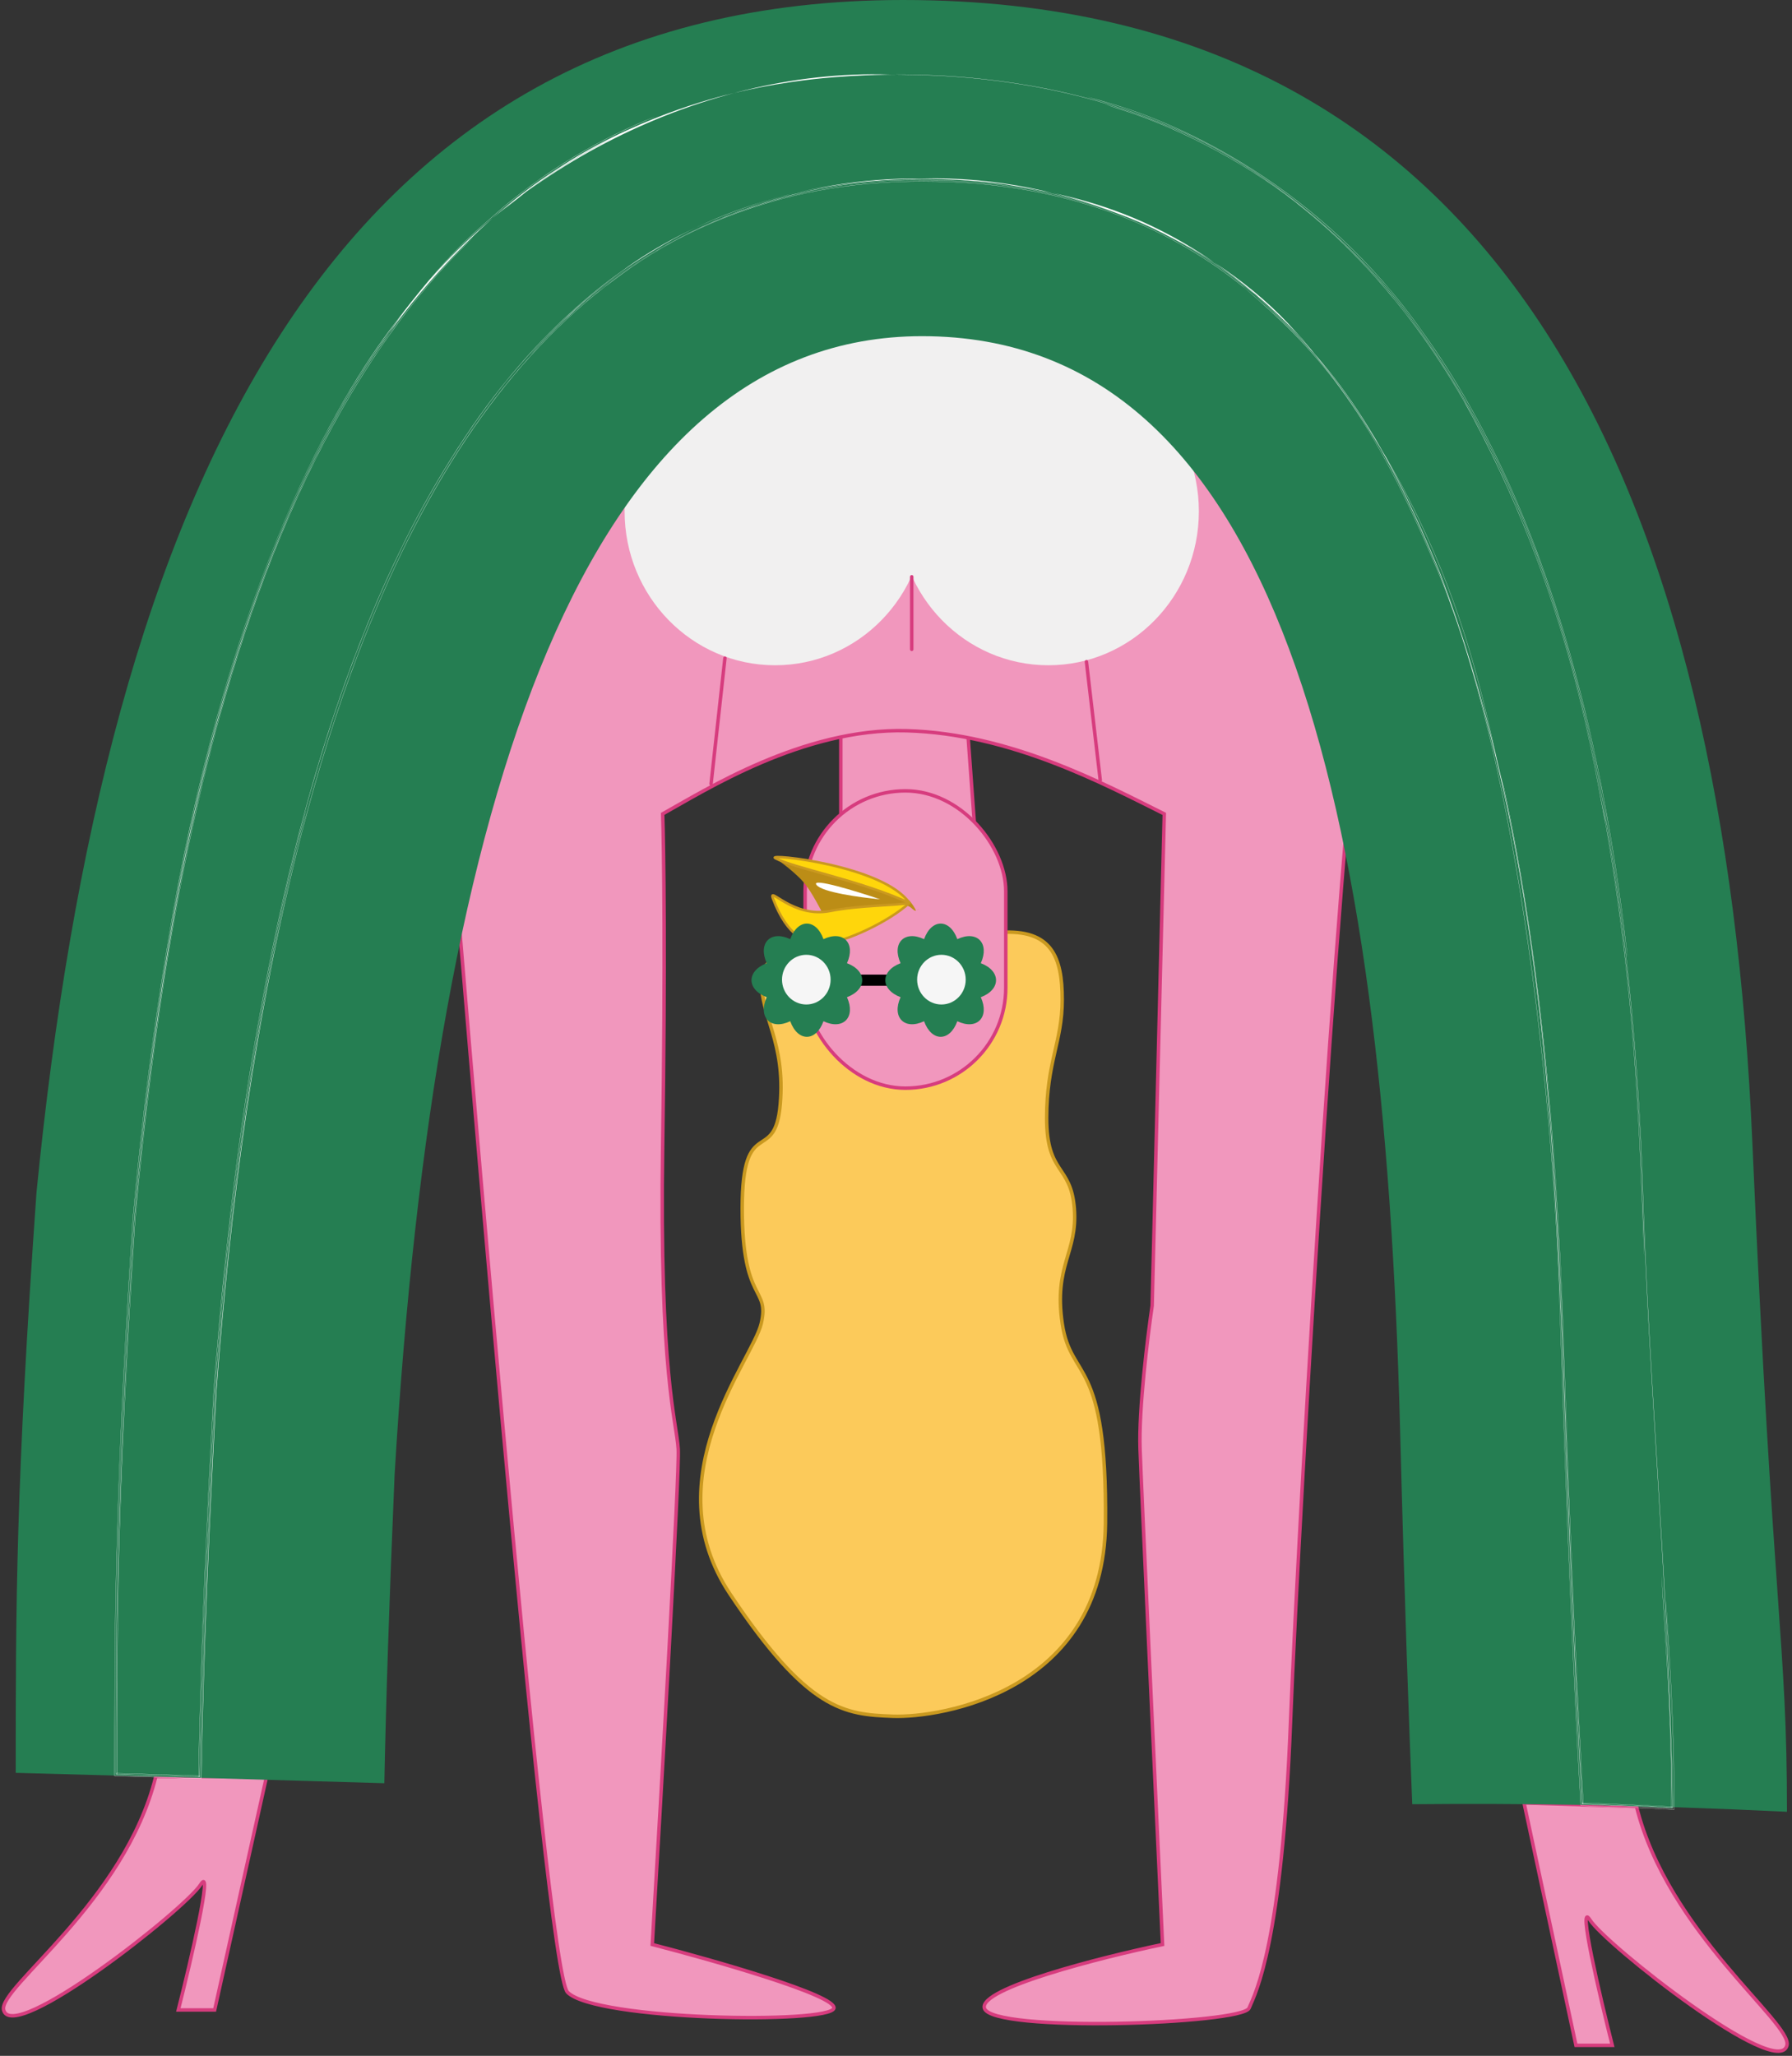
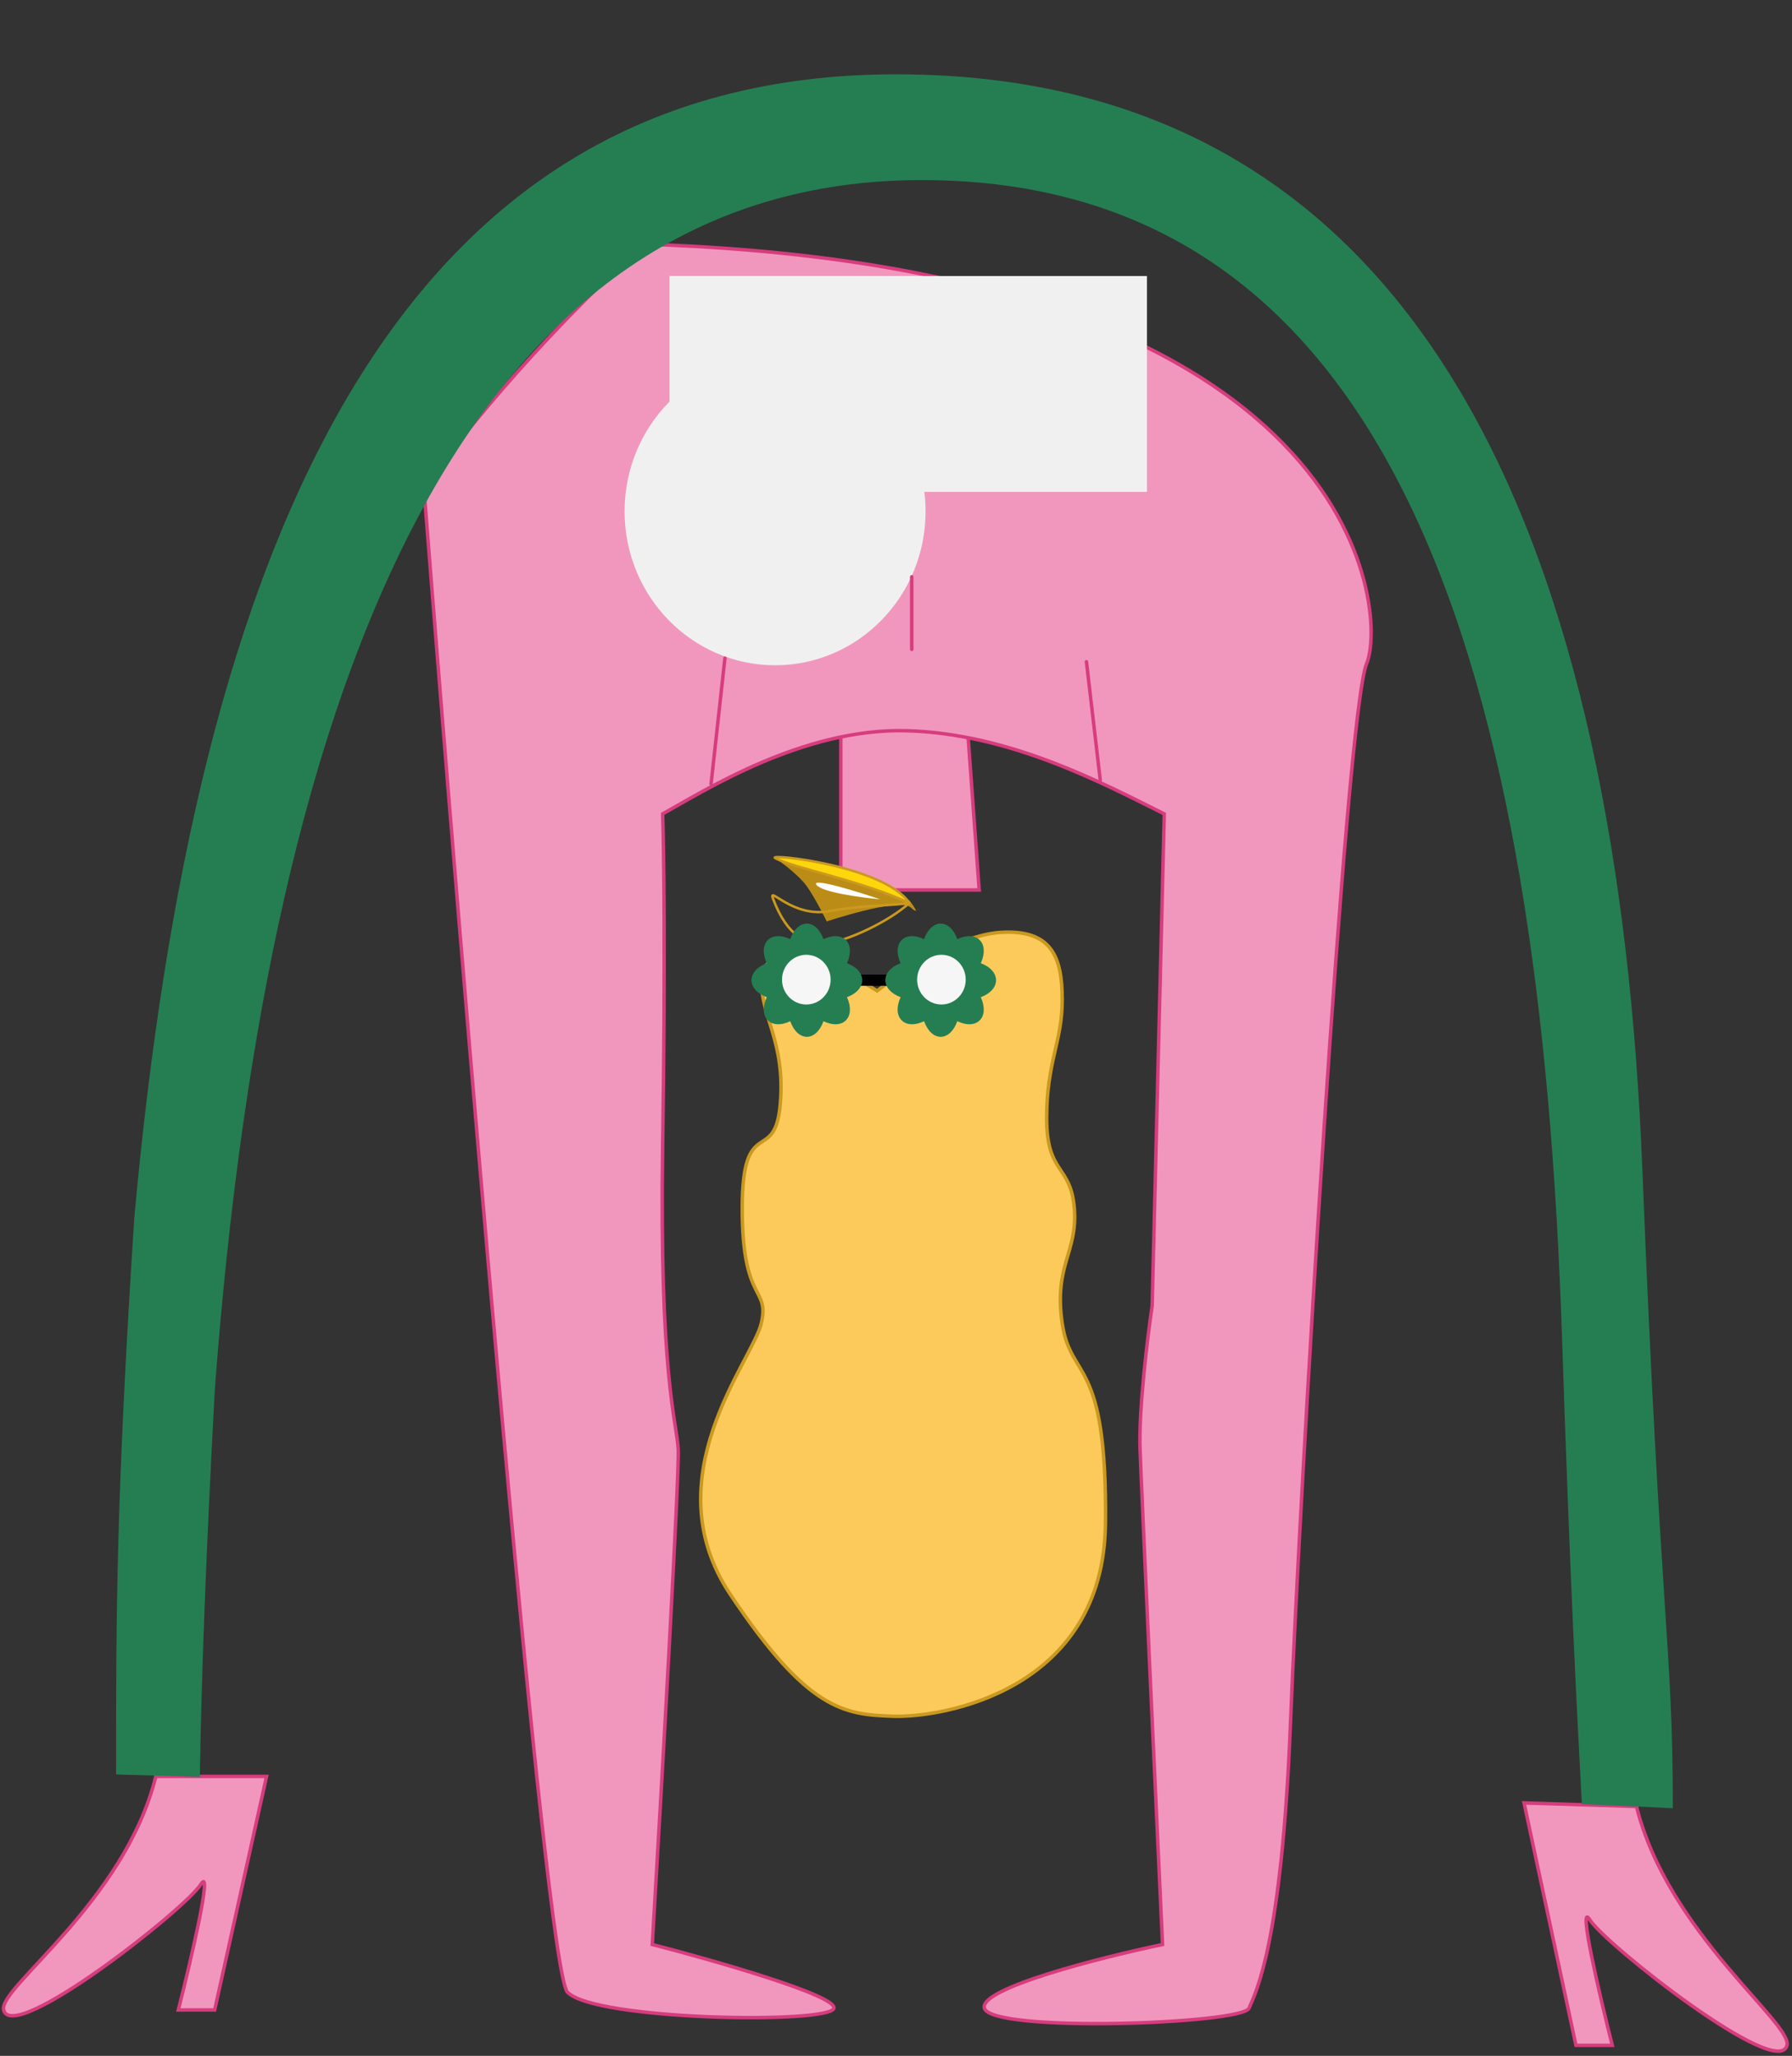
<svg xmlns="http://www.w3.org/2000/svg" width="518" height="594" viewBox="0 0 518 594" fill="none">
  <rect x="0" y="0" width="518" height="594" fill="#333333" stroke="none" />
  <path d="M220.048 283.213C220.048 274.624 231.714 275.203 237.548 276.567L253.547 286.28C260.381 280.997 277.047 270.228 289.047 269.41C304.047 268.387 307.047 276.567 307.047 288.836C307.047 301.105 302.547 306.728 302.547 323.087C302.547 339.446 309.547 336.379 310.547 349.159C311.547 361.94 304.547 365.518 307.047 382.388C309.547 399.258 320.047 391.59 319.547 440.155C319.047 488.721 272.047 496.389 258.047 495.878C244.047 495.366 233.548 494.344 211.048 460.604C188.548 426.864 217.548 393.124 220.048 382.388C222.548 371.653 214.548 376.765 214.548 349.159C214.548 321.554 224.048 336.89 225.548 318.998C227.048 301.105 220.048 293.948 220.048 283.213Z" fill="#FCCA5A" stroke="#CA991F" />
  <path d="M243.047 257.14V209.597V201.929H279.047L283.047 257.14H243.047Z" fill="#F197BD" stroke="#D73C7E" />
  <path d="M1.049 580.739C-0.526 574.291 36.049 549.555 45.05 513.259H77.05L62.05 580.739H51.55C55.217 566.255 61.65 538.717 58.05 544.443C53.55 551.6 3.547 590.963 1.049 580.739Z" fill="#F197BD" stroke="#D73C7E" stroke-linecap="round" />
  <path d="M516.548 590.963C518.123 584.515 482.048 558.245 473.047 521.949L440.547 520.927L455.547 590.963H466.047C462.38 576.479 455.947 548.941 459.547 554.667C464.047 561.824 514.05 601.187 516.548 590.963Z" fill="#F197BD" stroke="#D73C7E" stroke-linecap="round" />
-   <path d="M164.047 575.627C157.647 569.083 133.714 283.212 122.547 141.095C130.38 129.678 154.047 99.585 186.047 70.547C226.047 34.251 287.547 58.79 341.047 67.992C394.547 77.193 401.047 177.391 395.047 191.705C389.047 206.019 375.547 433.509 373.047 497.411C370.547 561.313 363.047 575.627 361.047 580.228C359.047 584.829 286.547 587.385 284.547 580.228C282.947 574.502 318.214 565.573 336.047 561.824C334.047 518.882 329.947 430.135 329.547 418.684C329.147 407.233 331.714 386.307 333.047 377.276L336.547 235.158C319.047 226.467 292.047 211.949 262.047 211.131C232.047 210.313 203.547 228.512 191.547 235.158C191.88 244.871 192.347 277.589 191.547 330.755C190.547 397.213 195.547 410.505 196.047 418.684C196.447 425.228 191.214 516.837 188.547 561.824C206.38 566.425 241.847 576.547 241.047 580.228C240.047 584.829 172.047 583.806 164.047 575.627Z" fill="#F197BD" stroke="#D73C7E" />
+   <path d="M164.047 575.627C157.647 569.083 133.714 283.212 122.547 141.095C130.38 129.678 154.047 99.585 186.047 70.547C394.547 77.193 401.047 177.391 395.047 191.705C389.047 206.019 375.547 433.509 373.047 497.411C370.547 561.313 363.047 575.627 361.047 580.228C359.047 584.829 286.547 587.385 284.547 580.228C282.947 574.502 318.214 565.573 336.047 561.824C334.047 518.882 329.947 430.135 329.547 418.684C329.147 407.233 331.714 386.307 333.047 377.276L336.547 235.158C319.047 226.467 292.047 211.949 262.047 211.131C232.047 210.313 203.547 228.512 191.547 235.158C191.88 244.871 192.347 277.589 191.547 330.755C190.547 397.213 195.547 410.505 196.047 418.684C196.447 425.228 191.214 516.837 188.547 561.824C206.38 566.425 241.847 576.547 241.047 580.228C240.047 584.829 172.047 583.806 164.047 575.627Z" fill="#F197BD" stroke="#D73C7E" />
  <rect x="193.547" y="79.749" width="138" height="62.368" fill="#F1F0F0" />
  <ellipse cx="224.047" cy="147.741" rx="43.5" ry="44.476" fill="#F1F0F0" />
-   <ellipse cx="303.047" cy="147.741" rx="43.5" ry="44.476" fill="#F1F0F0" />
  <path d="M209.547 190.172L205.547 226.468" stroke="#D73C7E" stroke-linecap="round" />
  <path d="M314.047 191.194L318.047 225.446" stroke="#D73C7E" stroke-linecap="round" />
  <path d="M263.547 166.656V187.616" stroke="#D73C7E" stroke-linecap="round" />
-   <path d="M261.046 0C437.546 0 498.546 146.207 506.546 330.244C512.546 468.271 516.547 473.384 516.547 523.482C473.511 521.387 438.6 521.01 408.228 521.294C407.278 497.952 406.073 465.121 404.688 412.214C400 233.207 369.965 97.131 266.547 97.131C169.574 97.131 125.782 229.229 114.063 426.137C112.443 464.17 111.57 491.858 111.099 515.231C81.719 514.331 46.586 513.336 4.547 512.236C4.547 464.182 4.547 429.419 10.546 344.558C30.547 142.117 95.546 0 261.046 0Z" fill="#257E52" />
  <path d="M258.985 21.471C414.112 21.471 467.726 161.682 474.757 338.17C480.03 470.536 483.547 474.417 483.547 522.46C474.382 521.974 465.636 521.594 457.265 521.304C455.889 495.662 453.909 458.673 451.53 386.662C445.249 196.548 405.003 52.029 266.423 52.029C136.48 52.029 77.796 192.323 62.093 401.448C59.396 451.629 58.245 484.852 57.752 513.4C49.988 513.171 41.923 512.937 33.547 512.698C33.547 466.615 33.547 433.278 38.819 351.897C56.398 157.76 113.527 21.471 258.985 21.471Z" fill="#257E52" />
-   <path d="M325.43 32.055C343.32 37.864 363.868 49.243 378.067 61.239C378.267 61.405 378.468 61.571 378.667 61.737C384.489 66.593 390.157 71.886 396.448 78.785C397.248 79.665 398.062 80.576 398.884 81.516C406.144 89.856 414.547 100.703 423.762 116.809C454.114 171.637 460.694 221.777 463.898 236.453C469.018 265.427 472.623 296.417 474.349 338.187C474.427 340.149 474.506 342.105 474.585 344.056C474.75 348.102 474.923 352.291 475.106 356.61C475.252 360.058 475.362 362.877 475.351 362.998C475.336 363.047 475.205 360.329 475.059 356.893C474.88 352.684 474.709 348.541 474.549 344.612C474.548 344.594 474.547 344.576 474.547 344.558C474.46 342.44 474.375 340.317 474.29 338.189C472.563 296.481 469.019 266.268 464.129 238.094C460.874 223.103 454.38 171.624 423.004 115.609C413.603 99.393 405.005 88.495 397.618 80.173C396.805 79.262 396.006 78.383 395.222 77.537C395.203 77.517 395.185 77.497 395.166 77.477C388.755 70.591 383.272 65.6 377.672 60.992C377.552 60.894 377.433 60.797 377.313 60.699C362.886 48.664 342.627 37.697 325.289 32.07C322.001 30.959 319.36 30.174 319.393 30.164C319.44 30.164 322.138 30.94 325.43 32.055ZM148.637 107.374C136.828 121.126 123.867 141.749 114.775 161.053C105.503 180.359 99.103 198.928 96.266 207.491C93.437 216.039 90.545 225.551 87.504 236.938C86.805 239.557 86.072 242.384 85.377 245.144C83.036 254.445 80.641 264.879 78.298 276.467C69.897 318.848 67.057 346.904 64.898 366.917C64.479 371.008 64.108 374.844 63.773 378.455C63.772 378.461 63.772 378.467 63.771 378.473C62.948 387.368 62.358 394.677 61.848 401.429C61.656 404.98 61.48 408.281 61.311 411.496C60.442 428.066 59.783 441.636 59.098 457.975C58.418 474.091 57.736 495.082 57.44 513.395L57.761 513.088C50.441 512.875 43.551 512.68 37.577 512.514C36.429 512.482 35.255 512.45 34.068 512.417C33.898 512.412 33.727 512.407 33.555 512.403L33.842 512.698C33.856 497.617 33.696 479.057 34.308 451.391C34.848 428.153 35.814 407.873 36.781 389.985C37.063 384.807 37.34 379.955 37.619 375.243C38.11 366.941 38.593 359.267 39.069 351.913C39.354 348.77 39.643 345.708 39.936 342.715C46.067 280.894 53.901 245.677 59.111 223.815C63.229 206.991 66.093 197.698 68.124 191.08C68.737 189.106 69.32 187.277 69.86 185.606C74.684 170.802 79.707 157.229 86.896 141.543C88.483 138.099 90.228 134.47 92.114 130.754C98.413 118.362 103.927 109.47 108.402 102.753C110.398 99.766 112.199 97.207 113.927 94.838C113.959 94.794 113.991 94.751 114.023 94.707C114.264 94.377 114.504 94.051 114.742 93.728C114.922 93.485 115.104 93.239 115.289 92.991C115.362 92.894 115.427 92.807 115.475 92.742C115.514 92.69 115.544 92.65 115.563 92.624C115.567 92.619 115.57 92.614 115.574 92.609C115.924 92.141 116.227 91.741 116.289 91.659C116.397 91.516 116.494 91.389 116.543 91.325C116.803 90.983 117.14 90.544 117.364 90.253C117.941 89.507 118.944 88.209 120.528 86.254C121.902 84.56 123.258 82.93 124.998 80.925C125.107 80.799 125.217 80.673 125.326 80.547C127.032 78.596 129.016 76.386 131.655 73.642C134.052 71.146 136.336 68.969 136.679 68.662C137.024 68.36 135.282 70.018 132.866 72.481C130.353 75.048 128.466 77.103 126.747 79.027C126.639 79.149 126.53 79.271 126.422 79.393C124.646 81.395 122.953 83.383 121.241 85.472C120.662 86.179 120.07 86.912 119.519 87.603C118.529 88.846 117.411 90.275 116.095 92.017C115.831 92.367 115.559 92.729 115.283 93.101C113.531 95.451 111.543 98.215 109.356 101.442C104.302 108.915 98.202 118.738 91.422 132.259C89.628 135.843 87.982 139.3 86.424 142.713C79.257 158.488 73.912 173.021 68.886 188.856C68.201 191.025 67.567 193.08 66.894 195.316C64.915 201.977 62.544 209.9 58.779 225.443C53.881 246.293 46.188 280.653 40.054 342.115C39.742 345.293 39.432 348.563 39.128 351.925C38.629 359.618 38.126 367.649 37.63 376.052C37.36 380.64 37.093 385.333 36.828 390.206C35.878 407.813 34.945 427.469 34.403 449.884C33.771 477.258 33.913 495.405 33.901 510.5C33.901 511.022 33.902 511.544 33.902 512.069C33.902 512.279 33.903 512.488 33.903 512.698L33.557 512.342C33.994 512.354 34.428 512.366 34.861 512.378C41.601 512.564 49.431 512.786 57.763 513.029L57.381 513.393C57.692 494.179 58.417 472.272 59.167 454.897C59.838 439.261 60.47 426.317 61.34 409.812C61.482 407.135 61.628 404.407 61.788 401.431C62.245 395.386 62.784 388.61 63.595 379.736C63.94 375.981 64.332 371.876 64.793 367.361C66.982 346.998 69.865 318.484 78.401 275.661C80.689 264.418 82.976 254.454 85.302 245.2C86.011 242.383 86.769 239.457 87.506 236.703C90.561 225.27 93.773 214.649 97.108 204.787C99.806 196.808 106.052 178.946 115.134 160.169C124.195 141.116 136.288 122.18 146.476 109.886C147.523 108.601 148.569 107.348 149.679 106.054C159.016 95.088 170.016 85.189 179.702 78.366C199.063 63.993 231.244 51.108 266.423 51.604C308.485 50.34 351.719 69.815 374.591 95.929C375.164 96.535 375.733 97.148 376.299 97.766C424.128 154.378 429.703 211.41 434.821 227.958C434.998 228.777 435.157 229.525 435.299 230.199C435.427 230.8 435.541 231.345 435.641 231.826C437.156 239.116 438.337 245.412 439.516 252.22C439.58 252.591 439.644 252.962 439.708 253.334C440.909 260.368 442.1 268.003 443.299 276.787C447.754 309.9 449.577 336.903 450.833 360.388C451.058 364.725 451.257 369.012 451.43 373.086C451.431 373.098 451.431 373.11 451.432 373.122C451.627 377.73 451.795 382.234 451.942 386.648C452.366 399.432 452.778 411.171 453.197 422.491C454.229 450.257 455.064 468.951 455.758 483.539C455.976 488.107 456.183 492.306 456.383 496.285C456.816 504.869 457.217 512.385 457.633 520.122C457.654 520.512 457.675 520.898 457.696 521.281L457.28 520.873C466.416 521.188 475.1 521.577 483.57 522.024L483.11 522.46C483.108 517.799 483.074 513.255 482.994 508.728C482.973 507.535 482.95 506.412 482.922 505.207C482.61 490.9 481.649 476.804 480.669 461.802C480.446 458.388 480.269 455.46 480.282 455.405C480.293 455.322 480.487 458.112 480.711 461.541C481.659 476.106 482.614 489.86 482.956 504.158C482.985 505.338 483.012 506.537 483.034 507.708C483.128 512.539 483.168 517.432 483.169 522.46L483.567 522.083C475.145 521.638 466.438 521.248 457.278 520.932L457.637 521.284C457.626 521.077 457.614 520.869 457.603 520.659C457.202 513.205 456.822 506.116 456.395 497.696C456.191 493.679 455.977 489.352 455.746 484.537C455.04 469.737 454.19 450.781 453.148 422.745C452.726 411.39 452.312 399.598 451.882 386.65C451.743 382.455 451.584 378.169 451.4 373.776C451.228 369.669 451.029 365.361 450.803 360.963C449.554 337.417 447.738 310.286 443.266 276.984C442.135 268.683 441.017 261.432 439.836 254.443C439.77 254.055 439.701 253.644 439.632 253.244C438.471 246.473 437.243 239.845 435.644 232.133C435.433 231.113 435.16 229.815 434.826 228.262C429.704 211.709 424.167 154.403 376.113 97.65C375.958 97.481 375.803 97.313 375.647 97.145C341.236 61.146 310.422 56.572 290.431 53.236C281.359 52.035 273.501 51.703 266.423 51.697C260.797 51.703 256.062 51.945 251.524 52.337C249.589 52.505 247.773 52.698 246.056 52.907C238.599 53.828 232.804 54.993 226.996 56.46C209.627 61.045 197.791 66.665 184.685 75.05C173.566 82.191 161.289 92.915 151.941 103.558C151.927 103.574 151.912 103.59 151.898 103.606C150.78 104.864 149.689 106.126 148.637 107.374ZM170.859 43.154C173.889 41.463 176.403 40.224 176.374 40.254C176.358 40.282 173.805 41.574 170.776 43.268C163.563 47.294 156.649 51.899 150.13 56.983C147.385 59.122 145.263 60.912 145.274 60.878C145.292 60.844 147.445 58.996 150.194 56.858C156.719 51.778 163.64 47.176 170.859 43.154ZM158.659 96.84C156.236 99.285 153.993 101.721 153.455 102.29C152.932 102.85 154.334 101.242 156.656 98.813C157.909 97.506 159.978 95.372 162.846 92.66C175.91 79.705 213.04 51.094 266.423 51.975C292.305 51.855 320.85 57.385 345.411 72.524C351.643 76.33 356.899 80.206 361.694 84.197C381.386 101.723 396.931 118.348 416.217 165.448C442.902 235.908 448.762 311.948 451.656 386.657C453.133 431.609 454.903 476.468 457.373 521.298L457.268 521.196C466.033 521.5 474.795 521.888 483.553 522.354L483.441 522.46C482.592 460.947 476.413 399.778 474.65 338.175C473.704 314.555 471.912 290.958 468.928 267.515C460.899 206.717 446.097 144.768 409.594 94.445C394.761 73.499 367.135 48.013 336.396 35.908C305.994 23.162 276.213 21.952 265.293 21.651C261.806 21.562 258.948 21.56 258.986 21.542C259.023 21.527 261.937 21.504 265.422 21.595C276.269 21.9 305.928 23.113 336.241 35.78C366.889 47.81 394.487 73.141 409.325 93.981C445.89 144.113 460.781 205.946 468.872 266.613C471.925 290.345 473.751 314.245 474.711 338.172C476.478 399.755 482.665 460.923 483.525 522.46L483.548 522.438C474.791 521.974 466.03 521.587 457.265 521.284L457.285 521.303C454.807 476.472 453.03 431.61 451.546 386.661C448.636 311.836 442.748 235.691 415.993 165.233C396.825 118.651 382.008 102.645 362.537 84.984C357.775 80.952 352.517 77.004 346.264 73.118C321.489 57.568 292.538 51.906 266.423 52.035C214.902 51.222 178.529 77.847 165.185 90.575C162.171 93.319 160.002 95.484 158.659 96.84ZM87.037 239.937C76.964 277.459 68.127 332.204 63.934 380.264C63.273 387.491 62.692 394.522 62.17 401.454C61.341 416.843 60.641 431.009 60.099 443.107C58.892 470.22 58.363 487.304 57.972 504.248C57.968 504.43 57.964 504.611 57.96 504.792C57.897 507.648 57.84 510.499 57.787 513.401L57.786 513.436L57.751 513.435C50.304 513.21 42.522 512.978 33.546 512.717L33.527 512.717L33.527 512.698C33.533 504.38 33.527 495.086 33.587 484.069C33.647 456.277 34.813 417.848 37.118 379.1C37.119 379.07 37.121 379.04 37.123 379.01C37.644 369.96 38.202 360.878 38.779 351.894C41.378 322.721 45.025 294.945 48.647 273.606C64.555 176.04 94.345 120.707 112.478 96.221C142.282 50.98 201.716 19.703 257.151 21.546C263.299 21.6 252.912 21.368 241.833 22.245C241.428 22.277 241.024 22.309 240.621 22.343C236.763 22.674 233.553 23.007 228.782 23.689C222.003 24.681 217.003 25.731 212.479 26.807C206.628 28.148 182.671 34.283 160.572 49.149C138.161 63.507 119.502 85.954 111.086 98.283C94.202 121.731 64.759 175.717 48.729 273.906C45.15 295.044 41.483 322.572 38.848 351.9C38.284 360.581 37.739 369.38 37.229 378.203C37.223 378.309 37.217 378.414 37.211 378.519C34.916 416.968 33.705 455.78 33.647 484.033C33.586 494.995 33.592 504.332 33.587 512.698L33.548 512.658C42.557 512.919 50.382 513.152 57.753 513.375L57.727 513.399C57.792 509.797 57.865 506.305 57.945 502.836C57.949 502.669 57.953 502.499 57.956 502.334C58.359 485.558 58.877 469.26 60.038 443.14C60.585 430.931 61.286 416.767 62.111 401.449C62.652 394.261 63.254 387.002 63.945 379.501C68.157 331.648 76.898 277.675 86.838 240.464C87.721 237.067 88.508 234.238 88.563 234.094C88.619 233.955 87.921 236.547 87.037 239.937ZM87.189 240.811C73.687 293.277 66.71 347.473 62.59 401.485L62.591 401.475C60.585 438.913 58.87 476.237 58.218 513.408L58.21 513.88L57.738 513.866C49.661 513.624 41.592 513.386 33.534 513.151L33.093 513.139L33.093 512.698C33.098 503.475 33.103 494.304 33.157 485.122C33.199 457.015 34.393 417.825 36.742 378.717C36.768 378.28 36.793 377.84 36.819 377.4C37.318 368.851 37.849 360.314 38.398 351.87L38.398 351.859C41.059 322.207 44.782 294.26 48.408 272.985C64.368 175.398 94.382 119.8 112.645 95.359C129.893 72.395 136.661 67.659 145.463 59.846C145.71 59.64 145.957 59.436 146.205 59.232C146.221 59.218 146.238 59.205 146.254 59.191C146.565 58.934 146.827 58.72 146.964 58.608C147.241 58.382 147.468 58.199 147.553 58.131C147.749 57.972 147.914 57.84 147.973 57.793C148.213 57.601 148.488 57.382 148.665 57.241C150.308 55.914 155.546 51.932 159.922 49.068C164.389 46.118 167.677 44.19 171.196 42.243C171.553 42.047 171.91 41.852 172.269 41.658C175.478 39.934 178.954 38.145 184.173 35.847C187.365 34.45 189.629 33.594 189.246 33.758C188.853 33.933 185.958 35.097 182.786 36.528C177.336 38.989 173.641 40.955 170.452 42.724C170.099 42.92 169.747 43.118 169.396 43.318C166.058 45.221 163.171 46.969 159.227 49.603C153.53 53.44 149.507 56.587 145.906 59.555C136.785 67.596 129.01 73.187 111.251 97.409C94.265 120.818 64.611 174.745 48.473 272.959C44.84 294.263 41.116 322.23 38.457 351.864C37.908 360.33 37.376 368.876 36.877 377.43C36.85 377.883 36.824 378.334 36.798 378.784C34.448 417.914 33.259 457.044 33.216 485.086C33.167 494.31 33.168 503.491 33.167 512.698L33.167 513.067L33.536 513.077C41.614 513.308 49.682 513.542 57.741 513.78L58.125 513.791L58.132 513.406C58.772 475.966 60.476 438.747 62.469 401.468C66.563 347.861 73.42 294.125 86.99 241.348C92.04 221.817 97.644 204.189 103.766 188.203C121.848 141.323 143.923 107.958 172.433 84.694C178.69 79.864 195.517 65.75 225.139 57.624C233.848 55.275 243.416 53.558 254.086 52.789C258.034 52.506 262.123 52.352 266.423 52.351C289.683 52.341 316.811 56.42 342.414 71.204C348.711 74.841 354.056 78.585 358.918 82.445C378.924 99.489 394.605 115.415 414.487 162.266C439.81 220.193 449.709 325.873 451.052 381.736C451.112 383.421 451.169 385.066 451.222 386.672C452.049 411.786 452.603 426.366 453.009 436.94C453.128 440.026 453.238 442.82 453.338 445.317C453.602 451.901 453.812 456.999 454.102 463.711C455.006 484.65 455.931 502.908 456.928 521.322L456.945 521.63L457.253 521.641C465.866 521.939 474.525 522.317 483.529 522.794L483.881 522.812L483.881 522.46C483.932 506.314 483.295 489.062 481.915 469.038C481.687 465.534 481.505 462.581 481.502 462.28C481.502 462.038 481.685 464.601 481.913 468.094C483.319 488.425 483.996 505.986 483.94 522.46L483.94 522.875L483.526 522.853C474.546 522.378 465.883 521.998 457.251 521.7L456.889 521.688L456.869 521.325C455.869 502.85 454.937 484.473 454.029 463.401C453.728 456.404 453.503 450.935 453.236 444.235C453.138 441.784 453.033 439.099 452.919 436.149C452.523 425.813 451.979 411.45 451.163 386.674C451.107 384.976 451.047 383.235 450.982 381.447C449.636 325.682 439.709 220.178 414.49 162.43C394.823 116.048 379.567 100.362 359.782 83.213C354.938 79.303 349.612 75.501 343.283 71.779C317.428 56.572 289.917 52.398 266.423 52.41C262.447 52.411 258.637 52.544 254.984 52.787C244.33 53.496 234.759 55.155 226.092 57.432C195.874 65.609 180.113 79.078 174.653 83.009C144.662 106.527 121.718 141.506 103.593 188.821C97.564 204.638 92.093 221.924 87.189 240.811ZM469.673 269.802C470.104 273.277 470.429 276.255 470.44 276.499C470.45 276.738 470.151 274.182 469.723 270.698C467.487 252.548 465.208 239.423 463.289 229.37C459.609 210.611 457.336 201.676 453.64 188.367C443.962 154.057 429.916 122.066 411.819 96.839C382.037 53.974 341.131 35.624 320.192 29.711C316.868 28.703 314.13 27.978 314.17 27.97C314.211 27.966 317.01 28.681 320.331 29.691C341.119 35.595 381.754 53.742 411.555 96.368C429.744 121.587 443.9 153.669 453.652 188.194C457.238 201.086 459.413 209.555 463.059 227.867C465.002 237.908 467.349 251.153 469.673 269.802Z" fill="white" />
-   <rect x="232.732" y="228.501" width="58" height="85.906" rx="29" fill="#F197BD" stroke="#D73C7E" />
  <path d="M238.97 266.236C238.97 266.236 259.876 259.241 263.227 262.18C264.037 262.891 264.459 263.168 264.63 263.175C264.651 263.176 264.669 263.173 264.682 263.166C264.688 263.163 264.693 263.159 264.697 263.155C264.727 263.134 264.756 263.113 264.786 263.093L265.844 262.532C265.563 262.642 265.157 262.839 264.786 263.093L264.713 263.131C264.859 262.787 263.206 260.557 263.004 260.361C258.097 255.619 224.506 248.233 224.506 248.233C224.506 248.233 230.451 252.297 233.137 255.964C235.713 259.479 238.97 266.236 238.97 266.236Z" fill="#BC8D16" />
  <path d="M262.86 260.887C248.234 254.218 229.495 250.847 224.092 247.942C221.419 246.505 255.463 250.055 262.86 260.887Z" fill="#FFD60B" stroke="#CA991F" stroke-width="0.716" stroke-linejoin="round" />
  <path d="M254.399 259.829C248.921 259.34 237.57 257.819 235.993 255.647C234.415 253.475 247.606 257.53 254.399 259.829Z" fill="white" />
-   <path d="M238.065 272.662C244.468 272.266 257.246 266.097 262.86 260.887C258.84 261.682 248.541 261.522 239.923 263.227C229.151 265.36 221.981 255.725 223.455 259.656C227.644 270.836 233.502 272.944 238.065 272.662Z" fill="#FFD60B" />
  <path d="M262.86 260.887L262.793 260.535C262.95 260.504 263.108 260.581 263.179 260.724C263.251 260.866 263.219 261.04 263.101 261.149L262.86 260.887ZM238.065 272.662L238.046 272.304L238.065 272.662ZM223.455 259.656L223.789 259.528L223.789 259.528L223.455 259.656ZM262.86 260.887L263.101 261.149C260.257 263.789 255.623 266.652 250.91 268.903C246.204 271.151 241.357 272.817 238.084 273.02L238.065 272.662L238.046 272.304C241.176 272.111 245.92 270.495 250.607 268.256C255.287 266.021 259.849 263.195 262.618 260.624L262.86 260.887ZM238.065 272.662L238.084 273.02C235.734 273.165 233.043 272.693 230.407 270.746C227.776 268.804 225.23 265.416 223.12 259.784L223.455 259.656L223.789 259.528C225.868 265.076 228.346 268.332 230.833 270.168C233.314 272 235.833 272.441 238.046 272.304L238.065 272.662ZM223.455 259.656L223.12 259.784C223.025 259.532 222.958 259.315 222.927 259.137C222.899 258.983 222.879 258.758 222.999 258.574C223.155 258.334 223.414 258.33 223.565 258.355C223.72 258.381 223.889 258.452 224.053 258.534C224.388 258.702 224.838 258.986 225.368 259.316C225.905 259.651 226.542 260.045 227.273 260.454C230.198 262.088 234.592 263.918 239.857 262.876L239.923 263.227L239.99 263.579C234.482 264.669 229.906 262.748 226.921 261.08C226.175 260.663 225.525 260.261 224.987 259.925C224.442 259.585 224.028 259.325 223.73 259.176C223.578 259.1 223.487 259.069 223.443 259.062C223.395 259.054 223.516 259.085 223.596 258.962C223.64 258.895 223.606 258.868 223.63 259.006C223.65 259.12 223.7 259.289 223.789 259.528L223.455 259.656ZM239.923 263.227L239.857 262.876C244.19 262.018 248.94 261.631 253.095 261.358C257.273 261.084 260.813 260.927 262.793 260.535L262.86 260.887L262.926 261.238C260.886 261.642 257.268 261.802 253.136 262.073C248.983 262.346 244.274 262.731 239.99 263.579L239.923 263.227Z" fill="#CA991F" />
  <g clip-path="url(#clip0_21_925)">
    <path d="M263.718 283.09V283.334H243.939V283.09H263.718Z" fill="black" stroke="black" stroke-width="2.981" />
    <path d="M244.829 278.299C247.45 272.489 243.719 268.674 238.036 271.354C235.871 265.35 230.594 265.35 228.429 271.354C222.747 268.676 219.015 272.491 221.636 278.299C215.765 280.512 215.765 285.907 221.636 288.121C219.015 293.931 222.747 297.746 228.429 295.066C230.594 301.069 235.871 301.069 238.036 295.066C243.719 297.746 247.45 293.931 244.829 288.121C250.701 285.91 250.701 280.515 244.829 278.299Z" fill="#257E52" />
    <path d="M233.075 290.23C236.953 290.23 240.097 287.015 240.097 283.05C240.097 279.085 236.953 275.87 233.075 275.87C229.196 275.87 226.052 279.085 226.052 283.05C226.052 287.015 229.196 290.23 233.075 290.23Z" fill="#F6F6F6" />
    <path d="M283.513 278.299C286.135 272.489 282.404 268.674 276.721 271.354C274.556 265.351 269.28 265.351 267.115 271.354C261.432 268.674 257.7 272.489 260.322 278.299C254.449 280.513 254.449 285.908 260.322 288.121C257.7 293.931 261.432 297.746 267.115 295.066C269.28 301.07 274.556 301.07 276.721 295.066C282.404 297.746 286.135 293.931 283.513 288.121C289.386 285.91 289.386 280.515 283.513 278.299Z" fill="#257E52" />
    <path d="M272.129 290.23C276.008 290.23 279.152 287.015 279.152 283.05C279.152 279.085 276.008 275.87 272.129 275.87C268.251 275.87 265.107 279.085 265.107 283.05C265.107 287.015 268.251 290.23 272.129 290.23Z" fill="#F6F6F6" />
  </g>
  <defs>
    <clipPath id="clip0_21_925">
      <rect width="70.685" height="32.718" fill="white" transform="translate(217.233 266.854)" />
    </clipPath>
  </defs>
</svg>